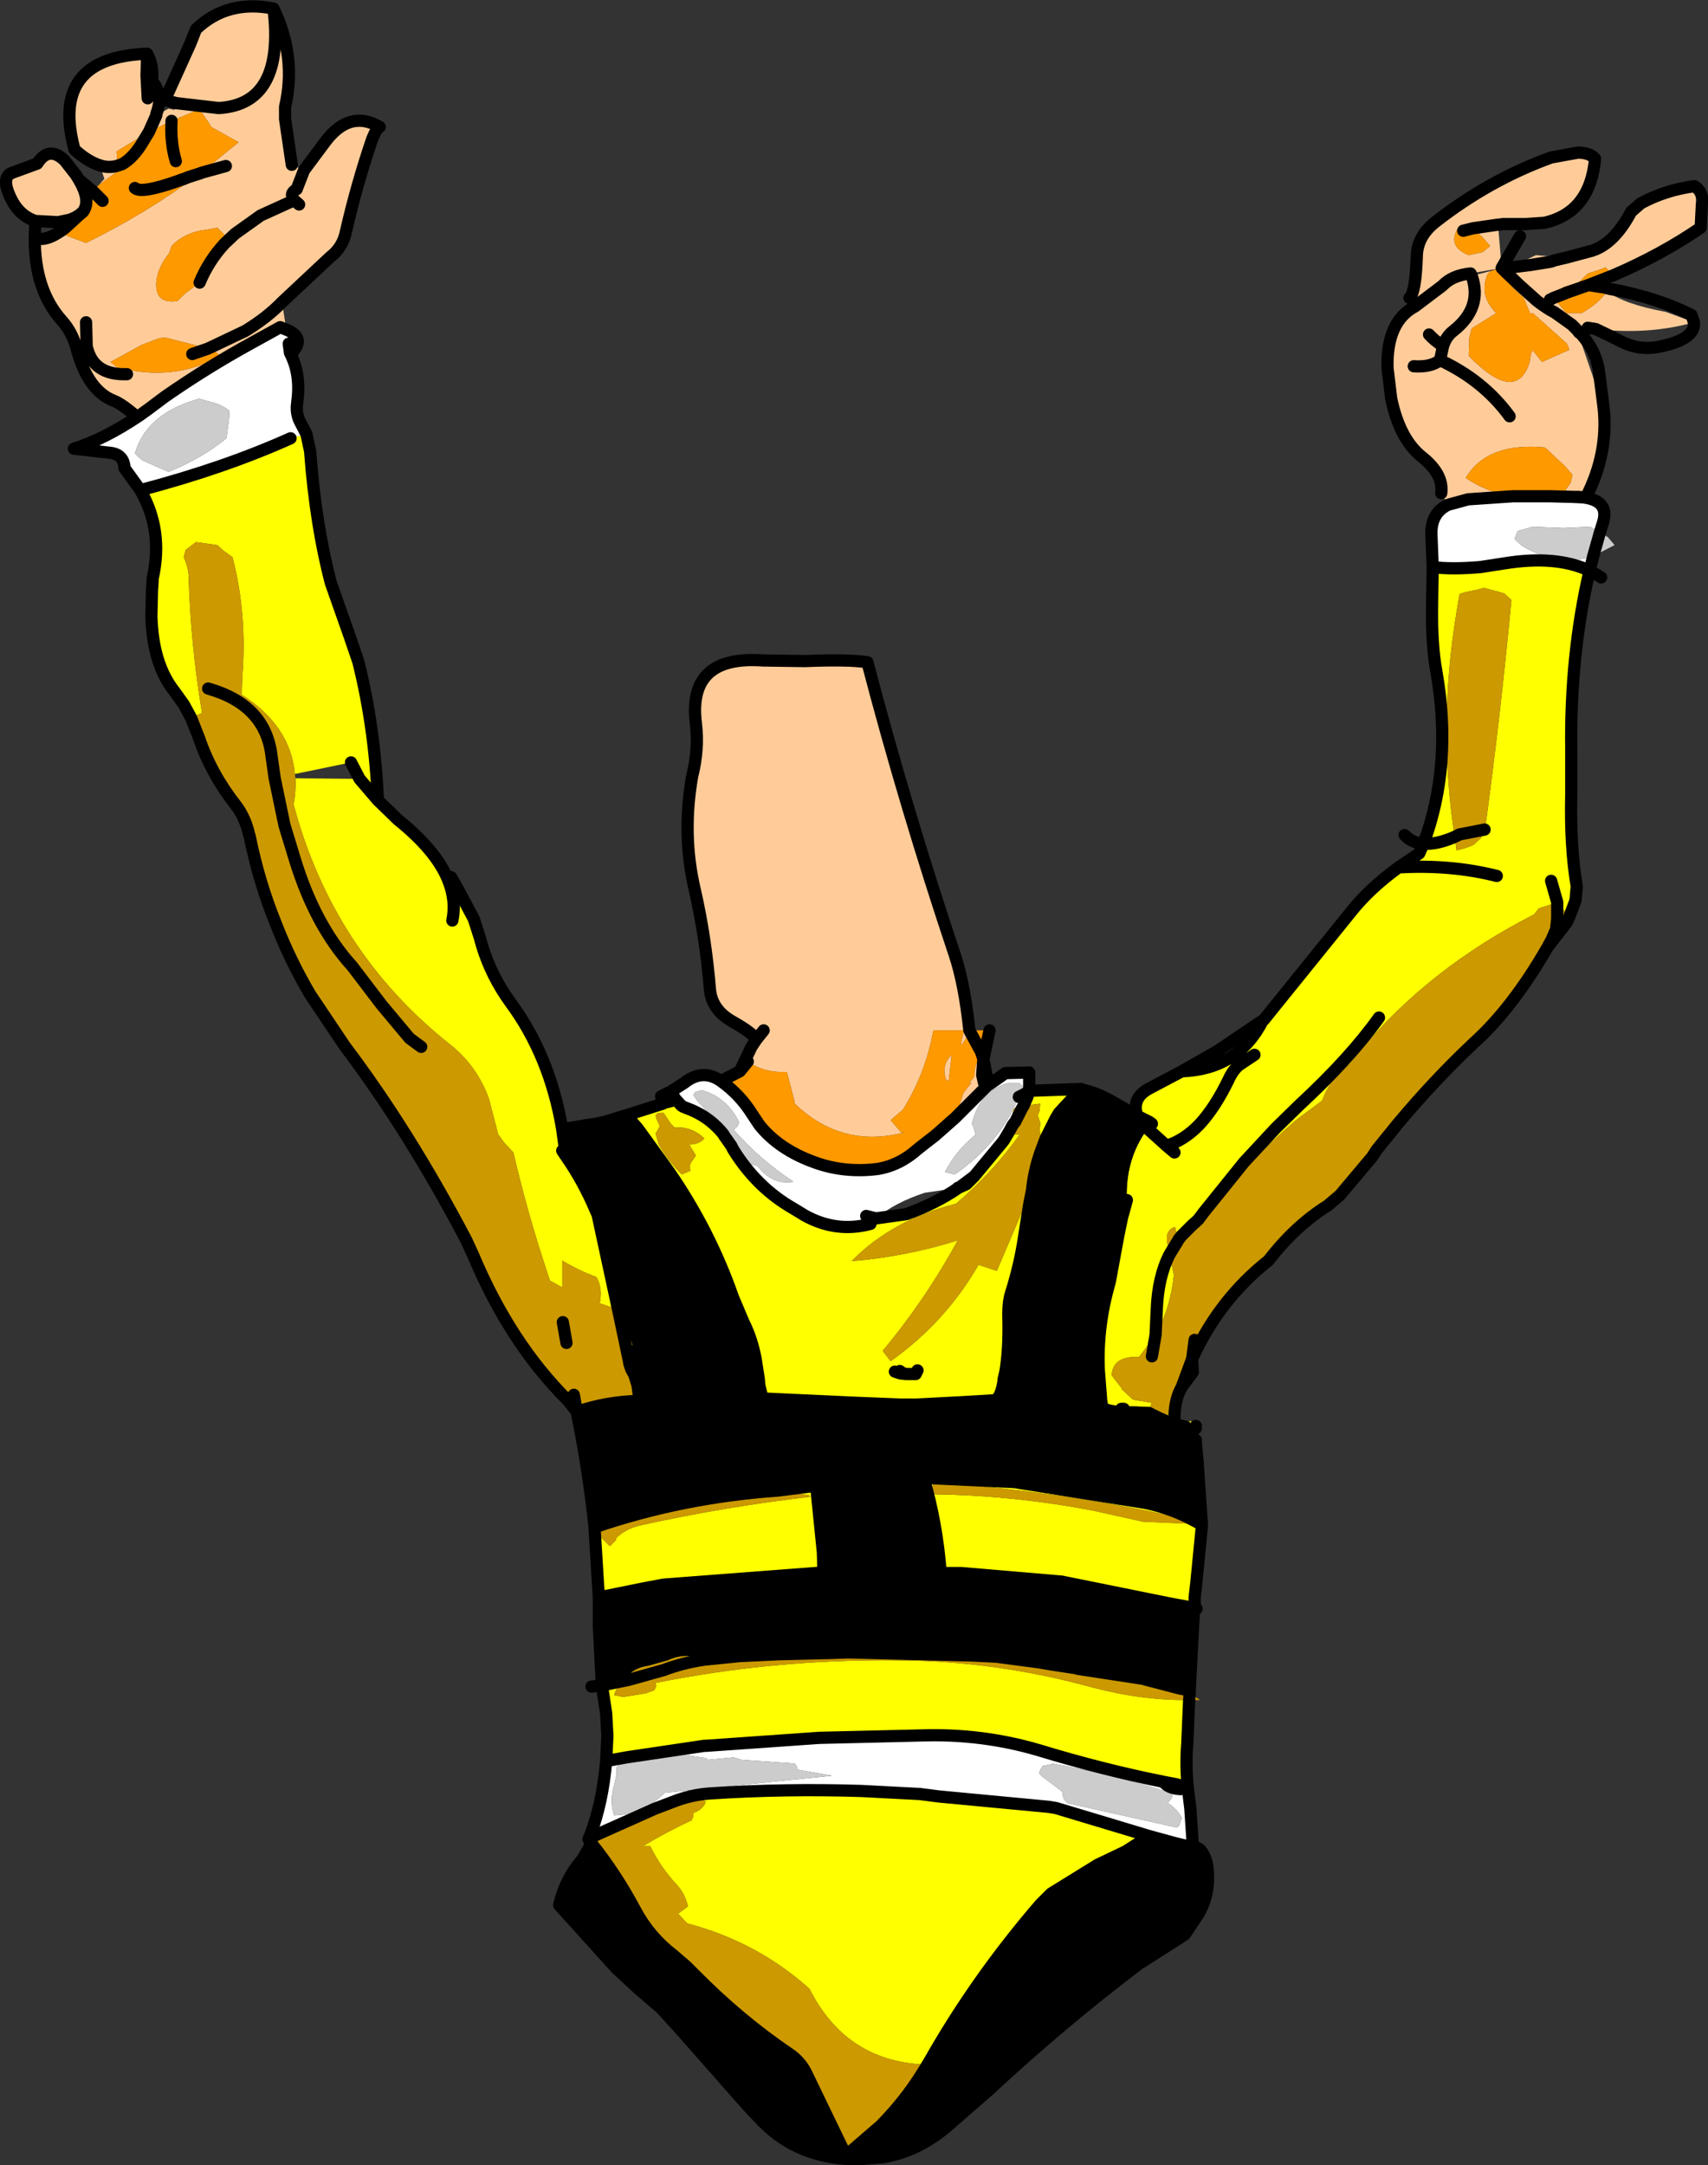
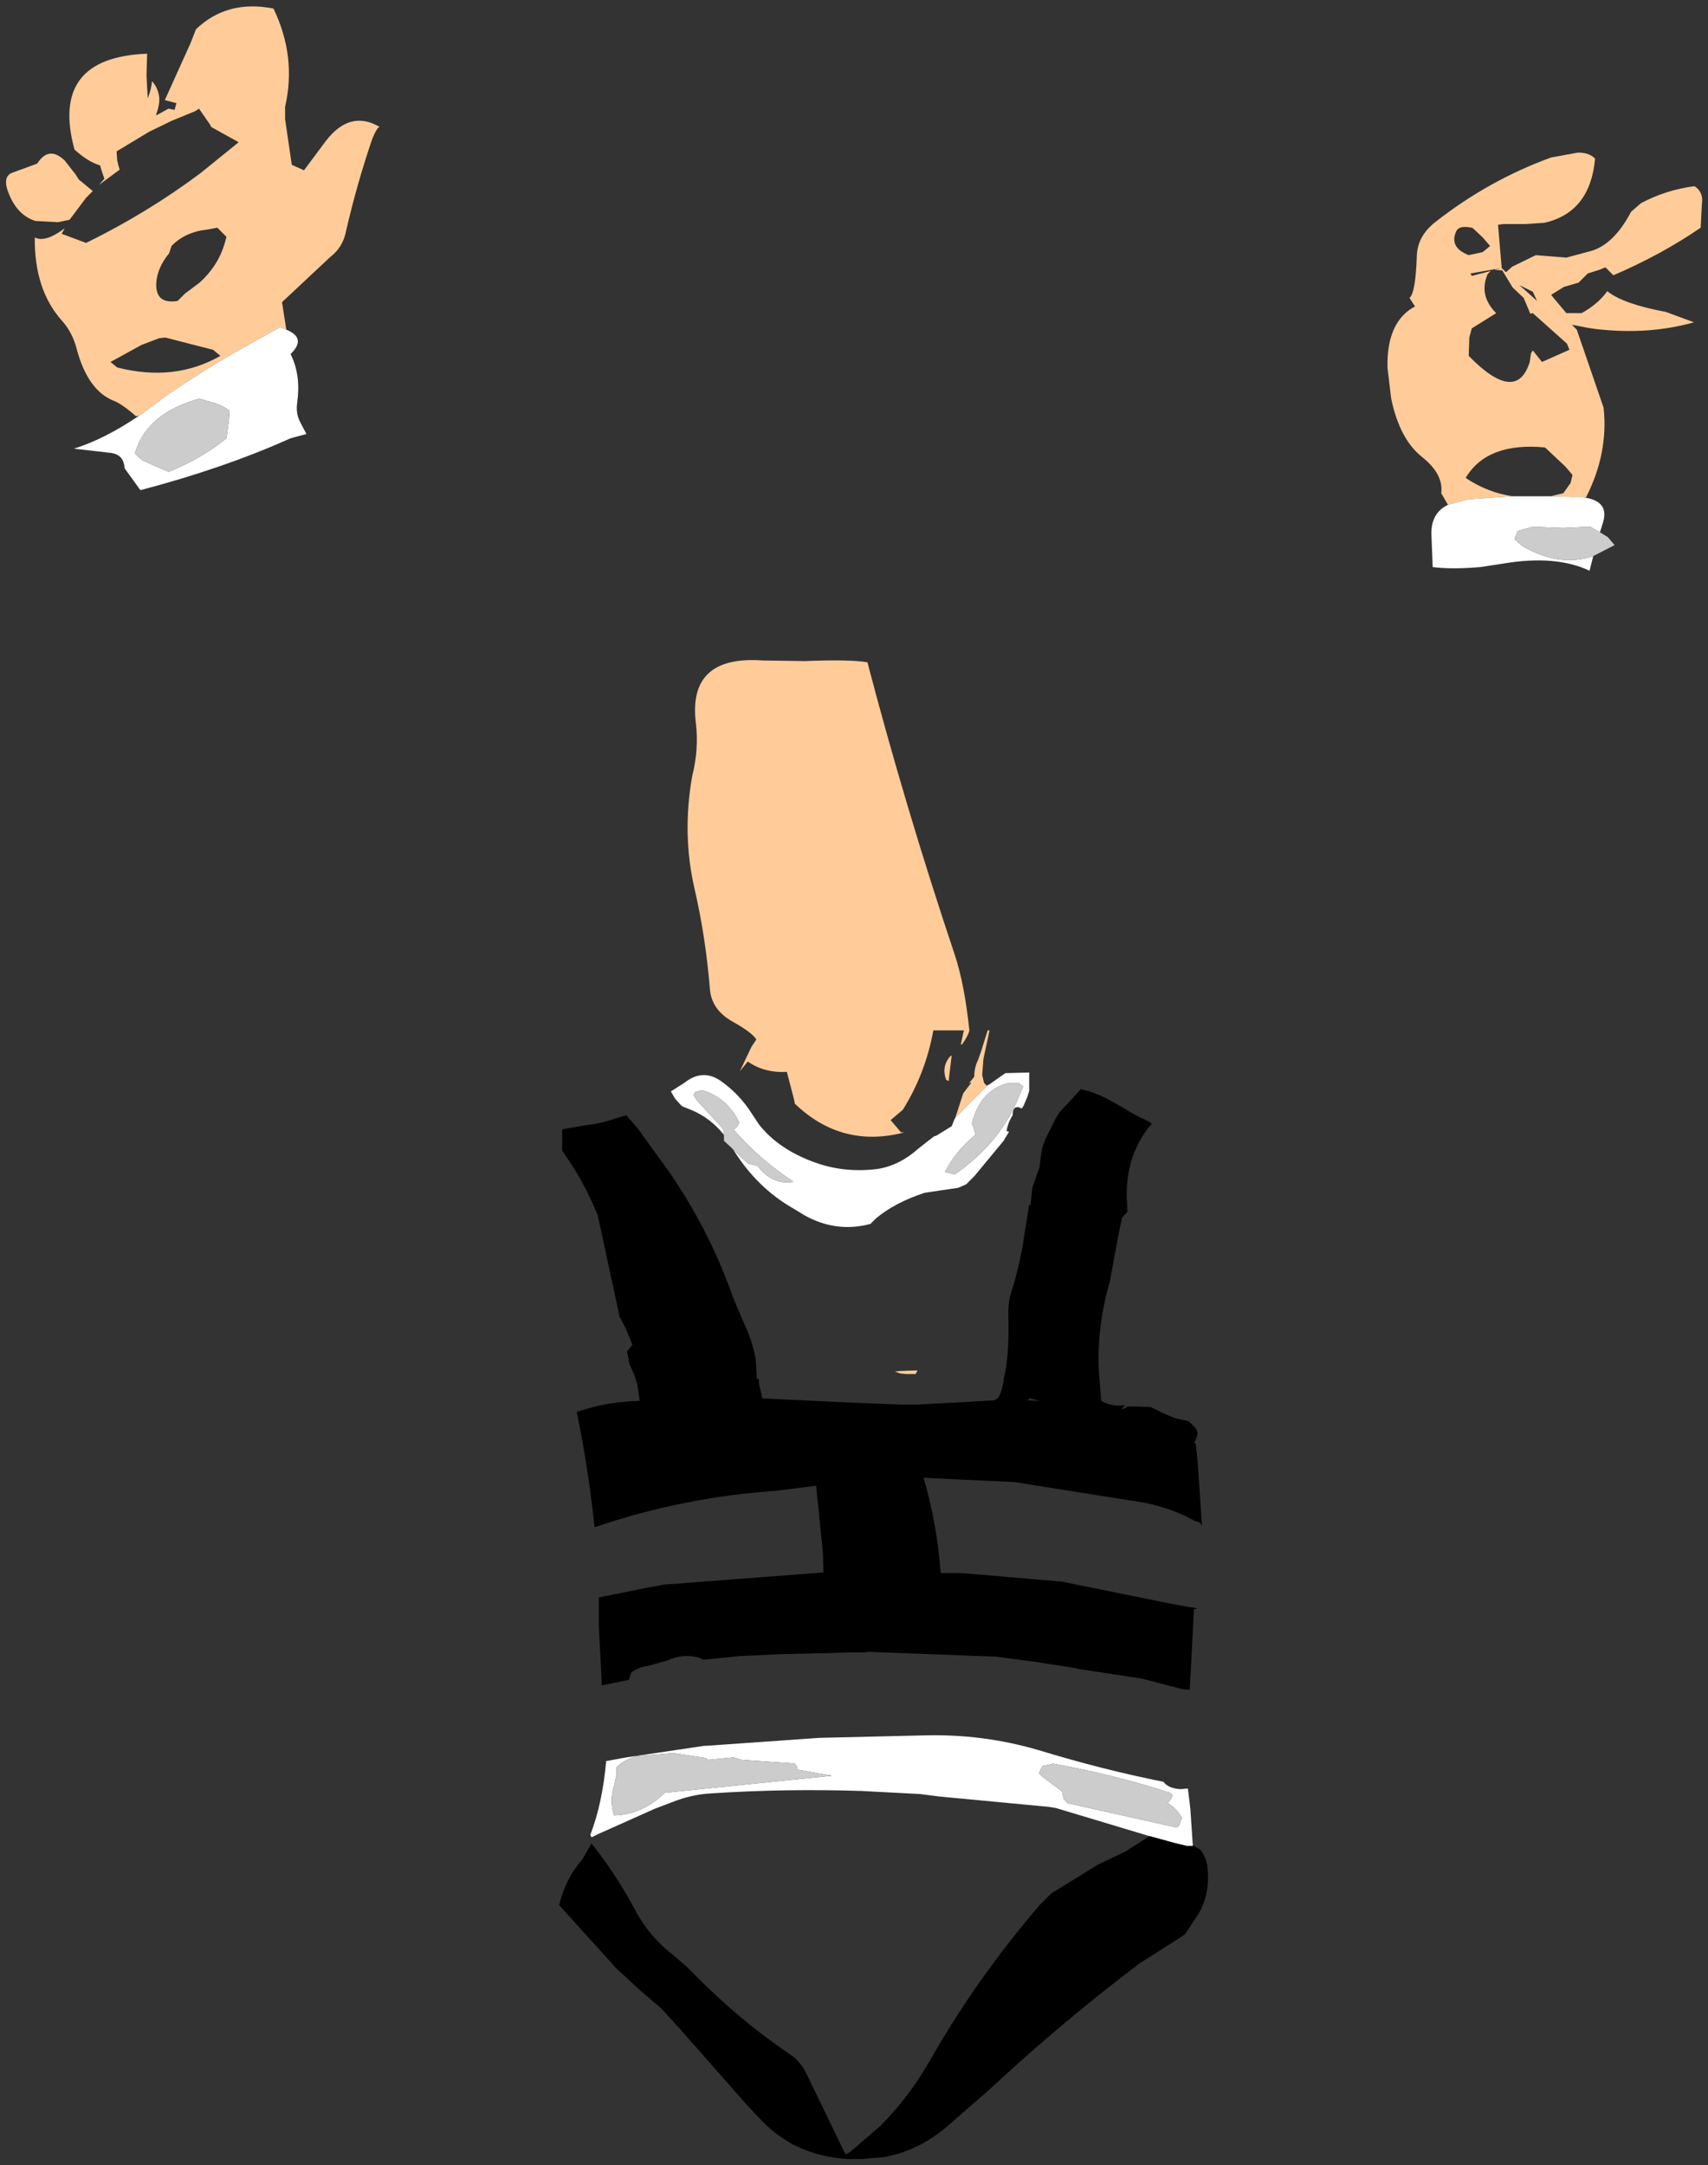
<svg xmlns="http://www.w3.org/2000/svg" height="177.35px" width="139.9px">
  <rect width="100%" height="100%" fill="#333333" stroke="none" />
  <g transform="matrix(1.0, 0.0, 0.0, 1.0, 73.05, 129.4)">
    <path d="M42.4 -105.0 Q42.9 -105.4 43.0 -108.45 43.05 -110.05 44.5 -111.2 48.9 -114.65 54.0 -116.5 L56.2 -116.9 Q57.15 -116.9 57.6 -116.4 57.2 -112.0 53.45 -111.15 L51.95 -111.05 51.65 -111.05 50.1 -111.05 49.75 -111.0 49.65 -111.0 49.95 -107.45 47.4 -107.0 47.5 -106.8 49.05 -107.2 48.8 -106.95 Q48.05 -105.2 49.5 -103.75 L47.5 -102.5 47.3 -101.75 47.25 -100.25 Q51.15 -96.25 52.25 -99.75 L52.35 -100.45 52.5 -100.7 53.25 -99.75 55.5 -100.75 55.3 -101.25 52.5 -103.75 52.3 -103.7 51.75 -105.0 50.85 -105.85 50.0 -107.25 49.35 -107.3 49.95 -107.45 50.3 -107.1 51.4 -106.05 50.3 -107.1 50.75 -107.5 50.8 -107.55 52.75 -108.5 55.25 -108.3 57.3 -108.85 Q59.15 -109.4 60.55 -112.05 L61.35 -112.75 Q63.4 -113.85 65.75 -114.15 66.5 -113.65 66.35 -112.7 L66.25 -110.75 Q63.05 -108.55 59.1 -106.85 L58.45 -107.5 57.95 -107.3 57.0 -107.0 56.25 -106.25 55.05 -105.9 54.0 -105.25 54.2 -105.0 55.25 -103.75 56.5 -103.75 Q57.85 -104.5 58.6 -105.55 59.9 -104.5 63.4 -103.85 L65.7 -103.0 Q62.0 -101.95 57.65 -102.45 L57.0 -102.55 55.7 -102.8 56.1 -102.4 58.3 -96.0 Q58.7 -92.25 56.85 -88.65 L55.8 -88.7 53.95 -88.75 55.0 -89.0 55.6 -89.85 55.75 -90.5 55.15 -91.2 53.5 -92.75 Q48.75 -93.2 47.0 -90.25 48.8 -89.05 50.85 -88.75 L47.2 -88.5 45.55 -88.05 45.0 -89.0 Q45.2 -90.55 43.45 -91.95 41.6 -93.4 40.9 -96.75 L40.6 -99.25 Q40.5 -103.05 42.85 -104.3 L45.1 -106.0 Q45.9 -106.85 47.4 -107.0 45.9 -106.85 45.1 -106.0 L42.85 -104.3 42.4 -105.0 M47.6 -110.7 L47.5 -110.75 Q46.5 -110.95 46.25 -110.5 45.6 -109.15 47.25 -108.5 L48.4 -108.75 49.0 -109.25 48.4 -109.95 47.6 -110.7 49.65 -111.0 47.6 -110.7 M52.85 -104.75 Q53.7 -104.1 54.3 -103.8 L55.7 -102.8 54.3 -103.8 Q53.7 -104.1 52.85 -104.75 L52.5 -105.5 51.4 -106.05 52.85 -104.75 M45.15 -101.05 Q44.45 -101.5 44.0 -102.0 44.45 -101.5 45.15 -101.05 45.4 -101.85 46.0 -102.3 48.4 -104.2 47.5 -106.8 48.4 -104.2 46.0 -102.3 45.4 -101.85 45.15 -101.05 L44.9 -99.9 45.15 -101.05 M42.75 -99.4 Q44.15 -99.3 44.9 -99.9 48.45 -98.25 50.6 -95.3 48.45 -98.25 44.9 -99.9 44.15 -99.3 42.75 -99.4 M53.9 -104.85 L54.2 -105.0 53.9 -104.85 M55.25 -108.3 L54.4 -108.1 54.2 -108.05 54.1 -108.0 53.9 -107.95 52.35 -107.7 50.75 -107.5 52.35 -107.7 53.9 -107.95 54.1 -108.0 54.2 -108.05 54.4 -108.1 55.25 -108.3 M7.8 -40.45 L7.5 -40.15 5.2 -37.85 5.85 -39.85 6.5 -40.7 6.45 -40.75 6.4 -40.7 6.3 -40.65 6.75 -41.2 Q6.75 -41.95 7.05 -42.55 L7.3 -43.25 7.85 -45.0 8.0 -45.0 7.5 -42.65 7.3 -43.25 7.5 -42.65 7.4 -41.35 7.55 -40.7 7.8 -40.45 M6.35 -45.0 Q6.25 -44.55 5.75 -43.85 L5.65 -43.85 5.9 -45.0 3.4 -45.0 Q2.75 -41.45 0.9 -38.5 L-0.1 -37.65 0.75 -36.65 1.05 -36.65 Q-4.1 -35.3 -7.95 -39.0 L-8.0 -39.3 -8.6 -41.6 Q-10.45 -41.5 -11.8 -42.45 L-12.45 -41.65 -11.5 -43.65 -11.1 -44.25 Q-11.4 -44.8 -13.1 -45.75 -14.75 -46.7 -14.9 -48.35 -15.25 -52.65 -16.15 -56.55 -17.2 -61.05 -16.35 -65.85 -15.8 -68.0 -16.05 -70.15 -16.75 -75.75 -10.55 -75.3 L-7.15 -75.25 Q-3.45 -75.4 -2.0 -75.15 1.1 -63.3 5.15 -51.2 5.95 -48.8 6.35 -45.0 M-10.5 -45.0 L-11.1 -44.25 -10.5 -45.0 M4.9 -42.95 L4.65 -40.85 4.45 -40.95 Q4.05 -42.0 4.75 -42.85 L4.9 -42.95 M1.2 -16.85 L0.7 -16.9 0.25 -17.05 0.65 -17.1 Q0.85 -16.9 1.2 -16.85 0.85 -16.9 0.65 -17.1 L2.1 -17.15 1.95 -16.85 1.2 -16.85 M-58.6 -120.95 L-59.55 -121.2 -57.45 -125.85 -57.0 -127.0 Q-54.45 -129.45 -50.65 -128.7 -49.7 -120.85 -55.15 -120.55 L-58.6 -120.95 -55.15 -120.55 Q-49.7 -120.85 -50.65 -128.7 -48.75 -124.75 -49.7 -120.65 L-49.7 -119.65 -49.15 -115.9 -48.15 -115.45 -46.4 -117.8 Q-44.4 -120.45 -41.95 -119.0 -42.15 -119.0 -42.55 -118.05 -43.8 -114.4 -44.7 -110.5 -44.95 -109.15 -46.0 -108.35 L-49.95 -104.65 -49.6 -102.4 -50.1 -102.6 -52.45 -101.3 Q-56.1 -99.3 -59.55 -96.9 L-60.95 -95.85 -61.65 -95.35 -61.9 -95.3 Q-63.1 -96.35 -63.8 -96.6 -65.85 -97.45 -66.75 -100.75 -67.1 -102.15 -67.95 -103.1 -70.25 -105.65 -70.2 -109.95 -69.35 -109.5 -67.75 -110.7 L-68.0 -110.25 -66.0 -109.5 Q-61.0 -111.95 -56.65 -115.2 L-53.5 -117.75 -55.75 -119.0 -55.85 -119.2 -56.75 -120.5 -57.05 -120.3 -59.0 -119.5 -60.85 -118.6 -63.5 -117.0 -63.45 -116.25 -63.35 -115.85 Q-64.1 -115.6 -64.85 -115.85 -64.1 -115.6 -63.35 -115.85 L-63.25 -115.5 -64.95 -114.25 -64.5 -114.75 -64.75 -115.5 -64.85 -115.85 Q-65.85 -116.15 -66.95 -117.15 -69.0 -124.7 -61.0 -125.0 L-61.05 -123.2 -60.95 -121.35 Q-60.65 -122.1 -60.6 -122.75 -60.05 -122.15 -60.0 -121.3 -60.0 -120.7 -60.25 -120.05 L-60.25 -119.95 -60.85 -118.6 -60.25 -119.95 -59.25 -120.5 -58.75 -120.4 -58.6 -120.95 M-66.0 -113.2 L-67.35 -111.4 -68.3 -111.2 -70.15 -111.3 Q-71.55 -111.75 -72.25 -113.35 -72.95 -114.9 -72.05 -115.25 L-70.0 -116.0 Q-69.05 -117.5 -67.75 -116.25 L-66.85 -115.1 -66.6 -114.7 Q-66.1 -113.85 -66.0 -113.2 -66.1 -113.85 -66.6 -114.7 L-65.45 -113.75 -66.0 -113.2 M-54.55 -115.8 L-56.55 -115.25 -56.65 -115.2 -56.55 -115.25 -54.55 -115.8 M-62.65 -98.75 Q-65.45 -98.65 -65.95 -101.05 L-66.0 -103.0 -65.95 -101.05 Q-65.45 -98.65 -62.65 -98.75 M-56.0 -100.85 L-59.5 -101.75 -60.0 -101.7 -61.45 -101.15 -64.0 -99.75 -63.45 -99.3 Q-58.75 -98.1 -55.0 -100.25 L-55.6 -100.75 -56.0 -100.85 -52.95 -102.3 Q-51.15 -103.4 -49.95 -104.65 -51.15 -103.4 -52.95 -102.3 L-56.0 -100.85 M-48.55 -112.65 L-48.95 -113.0 Q-49.4 -113.55 -48.75 -113.9 L-48.15 -115.45 -48.75 -113.9 Q-49.4 -113.55 -48.95 -113.0 L-48.55 -112.65 M-54.65 -109.45 L-54.5 -110.0 -55.25 -110.75 -56.05 -110.6 Q-57.9 -110.4 -59.0 -109.25 L-59.2 -108.65 Q-60.15 -107.5 -60.25 -106.25 -60.35 -104.45 -58.5 -104.75 L-57.9 -105.35 -56.7 -106.25 Q-55.2 -107.6 -54.65 -109.45 L-53.8 -110.25 -51.7 -111.75 -48.95 -113.0 -51.7 -111.75 -53.8 -110.25 -54.65 -109.45" fill="#ffcc99" fill-rule="evenodd" stroke="none" />
-     <path d="M46.1 -60.85 L46.25 -59.75 Q47.0 -59.9 47.65 -60.2 L48.25 -60.75 48.55 -61.45 48.7 -62.3 Q49.9 -71.25 50.75 -80.25 L50.15 -80.8 48.5 -81.25 47.95 -81.1 47.0 -80.9 46.5 -80.75 46.25 -79.25 Q44.7 -69.9 46.1 -60.85 44.6 -60.2 43.55 -60.3 44.6 -60.2 46.1 -60.85 M41.5 -58.35 L43.2 -59.5 43.55 -60.3 Q45.95 -66.75 44.6 -74.4 44.2 -76.55 44.25 -79.85 L44.3 -82.95 Q45.85 -82.75 48.2 -82.95 L50.15 -83.25 Q54.4 -83.95 57.15 -82.65 55.55 -75.75 55.65 -68.05 L55.65 -64.35 Q55.55 -60.0 56.1 -56.8 L56.0 -55.65 55.45 -54.2 55.15 -54.7 55.1 -54.75 54.5 -55.5 53.95 -55.3 53.0 -55.0 52.6 -54.5 51.65 -54.0 Q43.05 -49.4 37.5 -42.25 35.9 -41.1 35.25 -39.25 L33.1 -37.65 Q29.05 -34.15 25.65 -30.0 L25.25 -29.5 23.75 -28.2 24.55 -29.0 25.1 -29.5 25.55 -30.1 28.85 -34.2 31.45 -37.0 33.45 -38.95 Q37.55 -42.75 39.9 -46.05 37.55 -42.75 33.45 -38.95 L31.45 -37.0 28.85 -34.2 25.55 -30.1 25.1 -29.5 24.55 -29.0 23.75 -28.2 23.5 -28.0 23.5 -27.9 23.45 -27.8 23.5 -27.9 23.45 -27.65 23.45 -27.8 23.2 -28.9 Q22.3 -28.65 22.6 -27.35 L22.75 -26.65 23.1 -24.95 23.0 -24.2 Q22.65 -21.95 21.6 -20.05 L20.25 -18.25 Q18.1 -18.35 18.0 -16.75 L18.85 -15.65 18.8 -15.6 18.9 -15.55 19.75 -14.75 21.25 -14.5 21.2 -14.15 21.1 -14.15 19.95 -14.2 19.25 -14.2 19.25 -14.15 19.0 -14.0 18.8 -14.0 19.05 -14.2 19.05 -14.3 Q18.05 -14.15 17.15 -14.65 L16.95 -17.2 Q16.8 -20.8 17.85 -24.4 L18.55 -28.2 18.85 -29.65 19.3 -30.15 19.25 -31.1 Q19.1 -34.45 20.95 -36.95 L21.3 -37.35 21.1 -37.5 20.1 -38.0 Q19.6 -39.45 21.1 -40.25 L23.75 -41.65 Q28.3 -41.8 30.35 -45.75 L30.5 -45.9 31.1 -46.65 37.6 -54.7 Q39.1 -56.6 41.5 -58.35 45.8 -58.6 49.55 -57.65 45.8 -58.6 41.5 -58.35 M55.25 -53.8 L53.7 -51.8 54.05 -52.45 54.35 -53.15 54.05 -52.45 53.7 -51.8 54.35 -53.15 54.4 -53.25 55.25 -53.8 M24.6 -18.1 L24.65 -17.0 23.75 -15.8 24.6 -18.1 M24.25 -13.0 L24.3 -13.0 25.0 -12.9 24.9 -12.7 24.9 -12.6 24.8 -12.5 24.3 -13.0 24.25 -13.0 M25.4 -4.45 L24.95 0.15 24.8 1.45 24.8 2.3 24.15 2.2 22.8 1.95 13.9 0.15 5.7 -0.55 4.0 -0.55 Q3.7 -4.6 2.6 -8.35 L10.05 -8.0 20.75 -6.3 Q22.95 -5.85 24.85 -4.8 14.7 -7.15 4.35 -7.9 L4.05 -8.2 3.5 -8.1 3.4 -7.9 Q3.2 -7.4 3.5 -7.0 10.05 -6.9 16.55 -5.65 L20.6 -4.75 25.3 -4.55 25.4 -4.45 M24.4 9.0 L24.4 9.3 23.55 9.05 20.5 8.65 20.2 8.3 19.25 8.15 15.25 7.3 20.5 8.1 23.55 8.9 24.05 9.0 24.4 9.0 M24.35 9.85 L24.2 13.4 Q24.05 15.25 24.25 17.1 L23.65 17.15 Q23.65 16.8 23.3 16.75 L22.25 16.55 Q17.25 15.55 12.0 13.95 7.4 12.6 2.5 12.75 L-5.95 12.95 -15.2 13.6 -15.35 13.6 -21.75 14.55 -23.4 14.85 -23.3 12.8 -23.4 10.95 -23.75 8.65 -21.55 8.2 -21.55 8.25 Q-22.3 8.45 -22.65 9.15 L-22.75 9.45 -22.0 9.6 -20.15 9.3 -19.45 9.05 -19.3 8.7 -19.35 8.45 Q-9.65 6.5 0.45 6.6 8.55 6.65 16.35 8.8 20.5 9.9 24.35 9.85 M54.0 -57.25 L54.5 -55.5 54.0 -57.25 M23.15 -35.0 L22.5 -35.55 20.95 -36.95 22.5 -35.55 Q23.95 -36.0 25.2 -37.3 26.45 -38.65 27.55 -40.9 27.95 -41.8 28.5 -42.2 L29.7 -43.0 28.5 -42.2 Q27.95 -41.8 27.55 -40.9 26.45 -38.65 25.2 -37.3 23.95 -36.0 22.5 -35.55 L23.15 -35.0 M-17.75 -39.4 L-17.25 -38.85 -17.1 -38.75 -16.35 -38.45 Q-14.85 -37.8 -13.8 -36.5 L-13.75 -36.4 -13.75 -36.25 -13.75 -35.95 -13.15 -35.4 -13.0 -35.25 Q-11.05 -32.1 -8.05 -30.4 L-7.15 -29.85 Q-4.55 -28.4 -1.75 -29.15 L-1.3 -29.6 1.2 -29.95 Q3.65 -30.85 5.45 -32.1 L5.55 -32.15 5.45 -32.1 5.4 -32.1 5.55 -32.15 6.1 -32.4 6.75 -33.05 9.15 -35.95 9.6 -36.7 10.2 -36.45 10.5 -36.5 Q8.25 -33.35 5.25 -30.8 0.05 -29.5 -3.3 -26.1 1.1 -26.45 5.4 -27.8 2.75 -22.95 -0.75 -18.75 L-0.1 -17.9 Q4.4 -21.1 7.1 -25.8 L8.6 -25.3 11.5 -32.1 11.5 -32.0 11.35 -30.65 11.25 -30.75 10.85 -28.2 Q10.5 -25.8 9.75 -23.45 9.5 -22.65 9.55 -21.3 9.6 -18.8 9.3 -17.05 L9.15 -16.4 9.15 -16.3 Q9.0 -15.25 8.65 -14.85 L8.4 -14.7 5.85 -14.55 2.05 -14.35 1.2 -14.35 0.7 -14.35 -3.05 -14.5 -10.6 -14.85 -10.85 -15.9 -10.9 -16.45 -11.15 -18.05 -10.9 -16.45 -11.05 -16.45 -11.05 -16.5 -11.15 -18.05 Q-11.45 -19.7 -12.15 -21.1 L-13.0 -23.1 Q-14.9 -28.55 -18.2 -33.35 L-20.8 -36.95 -21.75 -38.05 -18.75 -39.0 -18.75 -39.05 -18.1 -39.2 -17.75 -39.4 M10.65 -38.6 L10.8 -38.85 11.1 -39.55 11.25 -40.05 15.5 -40.2 13.7 -38.25 13.4 -37.75 12.6 -36.15 12.3 -35.35 12.1 -37.0 12.15 -37.15 12.15 -37.45 11.95 -38.05 12.1 -38.4 12.15 -39.0 11.35 -38.9 11.0 -38.6 10.85 -38.5 10.65 -38.6 M22.75 -26.65 Q21.8 -24.8 21.7 -22.15 L21.6 -20.05 21.7 -22.15 Q21.8 -24.8 22.75 -26.65 M-24.35 -4.3 Q-17.2 -6.75 -9.4 -7.3 L-6.2 -7.7 -5.65 -2.25 -5.6 -0.6 -18.7 0.4 -20.3 0.7 -24.0 1.45 -24.35 -4.2 -24.35 -4.3 M11.5 -32.0 L11.25 -30.75 11.5 -32.0 M0.25 -17.05 L0.7 -16.9 1.2 -16.85 1.95 -16.85 2.1 -17.15 0.65 -17.1 0.25 -17.05 M-5.05 6.0 L-15.25 6.6 -15.4 6.55 -12.45 6.25 -9.25 6.1 -5.05 6.0 M-19.4 18.75 L-17.95 18.2 Q-16.45 17.6 -14.85 17.5 -8.75 17.1 -2.5 17.3 L2.3 17.55 3.85 17.75 12.85 18.6 13.45 18.7 21.1 21.0 19.15 22.25 16.85 23.35 13.05 25.7 12.15 26.6 Q6.9 32.7 3.05 39.5 L2.5 40.4 2.3 40.25 2.5 39.7 Q-3.8 39.35 -6.75 33.5 -11.05 29.65 -16.75 28.15 L-17.0 27.9 -17.5 27.35 -16.7 26.75 Q-16.95 25.7 -17.6 25.0 -18.95 23.55 -19.8 21.8 L-20.35 21.8 Q-18.45 20.65 -16.4 19.7 L-16.25 19.35 -16.25 19.1 Q-15.45 18.8 -15.25 18.2 L-15.55 17.9 -15.8 17.95 Q-17.7 18.2 -19.35 18.9 L-19.4 18.75 M-47.95 -93.85 L-47.65 -92.45 Q-47.2 -86.4 -45.95 -81.65 L-44.4 -77.25 -43.7 -75.2 Q-42.35 -69.8 -42.1 -63.85 L-40.45 -62.25 Q-37.4 -59.8 -36.4 -57.45 L-36.1 -57.55 -35.75 -56.95 -34.25 -54.15 -33.75 -52.6 Q-33.1 -50.05 -31.6 -47.8 L-31.25 -47.3 Q-28.0 -42.9 -27.0 -36.9 L-27.0 -35.15 -26.7 -34.7 Q-25.3 -32.7 -24.3 -30.35 L-24.1 -29.9 -22.3 -21.55 -22.75 -22.25 -23.95 -22.65 -23.9 -22.8 Q-23.7 -23.95 -24.2 -24.8 -25.7 -25.35 -27.0 -26.15 L-27.0 -23.95 -28.0 -24.5 -28.25 -25.25 Q-29.85 -30.05 -31.0 -35.0 L-31.75 -35.8 -32.25 -36.5 -33.0 -39.4 Q-34.0 -42.15 -36.25 -43.9 -45.8 -51.5 -49.0 -63.5 -48.8 -64.6 -48.85 -65.65 L-43.6 -65.6 -44.3 -66.95 -48.9 -66.0 Q-49.25 -69.95 -53.25 -72.5 L-53.2 -74.0 Q-52.8 -79.1 -54.0 -83.75 L-54.75 -84.3 -55.25 -84.75 -57.0 -85.0 -57.85 -84.35 -58.0 -83.75 Q-57.65 -83.0 -57.6 -82.25 -57.45 -76.65 -56.5 -71.0 L-57.4 -70.6 -58.0 -71.7 -58.75 -72.75 Q-60.55 -75.0 -60.65 -78.95 L-60.6 -81.05 -60.55 -81.75 -60.55 -82.0 Q-59.65 -85.95 -61.55 -89.25 -54.7 -91.05 -49.25 -93.5 L-47.95 -93.85 M-36.0 -54.0 Q-35.65 -55.7 -36.4 -57.45 -35.65 -55.7 -36.0 -54.0 M-42.1 -63.85 L-43.6 -65.6 -42.1 -63.85 M-19.2 -38.2 L-19.35 -38.05 -19.3 -37.8 -19.0 -37.15 -19.35 -36.55 -19.1 -35.65 Q-18.35 -34.3 -17.2 -33.2 L-16.5 -33.5 -16.55 -33.8 -16.5 -34.1 -16.05 -34.75 -16.2 -35.0 -16.6 -35.65 Q-15.8 -35.65 -15.35 -36.15 -16.4 -37.15 -17.8 -37.05 L-18.1 -37.35 -18.7 -38.25 -18.9 -38.25 -19.2 -38.2 M-21.5 -17.7 L-21.1 -16.8 -21.35 -17.25 -21.5 -17.7 M-22.6 -3.25 L-22.55 -3.45 Q-21.7 -4.25 -20.4 -4.5 -13.55 -6.0 -6.65 -6.8 L-6.85 -6.95 -9.85 -7.2 Q-11.1 -6.6 -12.95 -6.55 L-18.6 -5.9 Q-19.35 -5.05 -20.65 -5.0 L-23.0 -4.65 Q-23.9 -4.4 -24.0 -3.65 L-23.35 -3.0 -23.1 -2.75 -22.6 -3.25" fill="#ffff00" fill-rule="evenodd" stroke="none" />
    <path d="M45.55 -88.05 L47.2 -88.5 50.85 -88.75 53.95 -88.75 55.8 -88.7 56.2 -88.7 Q58.85 -88.55 58.25 -86.6 L58.0 -85.8 57.2 -86.25 55.0 -86.15 52.5 -86.25 51.95 -86.1 51.25 -85.9 51.2 -85.75 51.0 -85.25 51.6 -84.7 Q54.65 -82.9 57.45 -83.85 L57.15 -82.65 Q54.4 -83.95 50.15 -83.25 L48.2 -82.95 Q45.85 -82.75 44.3 -82.95 L44.2 -85.5 Q44.1 -87.35 45.55 -88.05 M24.25 17.1 L24.45 18.75 24.65 21.75 24.15 21.8 23.3 21.6 21.1 21.0 13.45 18.7 12.85 18.6 3.85 17.75 2.3 17.55 -2.5 17.3 Q-8.75 17.1 -14.85 17.5 -16.45 17.6 -17.95 18.2 L-19.4 18.75 -24.1 20.85 -24.6 21.1 -24.7 20.9 Q-23.7 18.3 -23.4 14.85 L-21.75 14.55 -15.35 13.6 -15.2 13.6 -5.95 12.95 2.5 12.75 Q7.4 12.6 12.0 13.95 17.25 15.55 22.25 16.55 22.65 17.1 23.65 17.15 L24.25 17.1 M10.4 -39.55 L10.75 -40.4 10.4 -40.7 9.7 -40.7 9.6 -40.7 Q7.25 -40.15 6.55 -37.35 L6.7 -37.05 6.85 -36.45 Q5.25 -35.15 4.35 -33.4 L5.15 -33.2 Q8.85 -35.75 10.4 -39.55 L10.7 -39.7 10.9 -39.8 11.25 -40.05 10.9 -39.8 10.7 -39.7 10.4 -39.55 M7.8 -40.45 L7.9 -40.55 7.95 -40.55 9.3 -41.5 11.25 -41.55 11.25 -40.05 11.1 -39.55 10.8 -38.85 10.65 -38.6 Q10.0 -38.95 9.9 -38.25 L9.9 -38.05 Q9.5 -37.45 9.4 -36.75 L9.6 -36.7 9.15 -35.95 6.75 -33.05 6.1 -32.4 5.55 -32.15 5.4 -32.1 2.7 -31.7 Q0.25 -30.9 -1.3 -29.6 L-1.75 -29.15 Q-4.55 -28.4 -7.15 -29.85 L-8.05 -30.4 Q-11.05 -32.1 -13.0 -35.25 L-11.8 -34.1 -11.0 -33.9 Q-9.8 -32.3 -8.05 -32.6 -10.8 -34.4 -12.95 -36.85 L-12.65 -37.15 -12.5 -37.45 -12.65 -37.75 Q-13.65 -39.55 -15.55 -40.1 L-15.75 -40.05 -16.1 -39.95 -16.25 -39.7 -15.95 -39.25 -13.75 -36.85 -13.75 -36.55 -13.75 -36.4 -13.8 -36.5 Q-14.85 -37.8 -16.35 -38.45 L-17.1 -38.75 -17.25 -38.85 -17.75 -39.4 -18.1 -40.0 -17.0 -40.7 Q-15.5 -41.9 -14.0 -40.85 -12.45 -39.75 -11.45 -38.15 L-10.85 -37.25 Q-9.25 -35.25 -6.35 -34.2 -3.9 -33.3 -1.15 -33.65 0.65 -33.95 2.15 -35.3 L2.85 -35.85 3.5 -36.35 3.6 -36.35 4.9 -37.15 5.1 -37.65 5.2 -37.85 7.5 -40.15 7.8 -40.45 M-2.1 -29.8 L-1.3 -29.6 -2.1 -29.8 M6.75 -33.05 L5.55 -32.15 6.75 -33.05 M22.9 17.9 L23.0 17.65 22.8 17.45 Q18.15 15.95 13.15 15.05 L13.15 15.1 12.85 15.15 12.35 15.25 12.15 15.6 12.05 15.85 12.3 16.1 13.95 17.35 14.0 17.65 14.1 18.0 14.4 18.3 23.35 20.3 23.55 20.1 23.75 19.5 23.6 19.25 Q23.2 18.65 22.6 18.3 L22.9 17.9 M24.15 21.8 L24.65 21.75 24.65 21.8 24.15 21.8 M-49.6 -102.4 Q-47.9 -101.7 -49.25 -100.4 -48.4 -98.7 -48.7 -96.5 L-48.7 -96.45 Q-48.85 -95.55 -48.45 -94.8 L-47.95 -93.85 -49.25 -93.5 Q-54.7 -91.05 -61.55 -89.25 L-62.85 -91.05 Q-62.9 -92.15 -63.95 -92.3 L-67.0 -92.65 Q-64.55 -93.4 -61.65 -95.35 L-60.95 -95.85 -59.55 -96.9 Q-56.1 -99.3 -52.45 -101.3 L-50.1 -102.6 -49.6 -102.4 M-49.25 -100.4 L-49.3 -100.5 -49.4 -101.25 -49.3 -100.5 -49.25 -100.4 M-56.75 -96.75 L-57.5 -96.5 Q-61.15 -95.25 -62.0 -92.25 L-61.4 -91.7 -59.25 -90.75 Q-56.6 -91.8 -54.5 -93.5 L-54.3 -95.0 -54.25 -95.75 Q-54.75 -96.15 -55.35 -96.35 L-56.75 -96.75 M-12.3 14.75 L-12.95 14.55 -15.05 14.75 -15.25 14.6 -17.9 14.2 -20.95 14.45 Q-21.9 14.75 -22.55 15.35 L-22.55 15.65 -22.55 15.95 -22.75 16.85 Q-23.15 18.1 -22.75 19.3 -20.45 19.25 -18.6 17.45 L-4.9 16.05 -7.75 15.55 -7.75 15.35 -7.95 15.05 -12.3 14.75" fill="#ffffff" fill-rule="evenodd" stroke="none" />
    <path d="M23.15 -13.25 L24.25 -13.0 24.3 -13.0 24.8 -12.5 24.9 -12.4 25.05 -12.05 25.0 -11.8 24.9 -11.5 24.9 -11.45 24.75 -11.25 24.9 -11.15 25.05 -9.6 25.4 -4.45 25.3 -4.55 25.35 -4.55 25.1 -4.75 24.85 -4.8 Q22.95 -5.85 20.75 -6.3 L10.05 -8.0 2.6 -8.35 Q3.7 -4.6 4.0 -0.55 L5.7 -0.55 13.9 0.15 22.8 1.95 24.15 2.2 24.8 2.3 Q25.15 2.4 24.75 2.4 L24.4 9.0 24.05 9.0 23.55 8.9 20.5 8.1 15.25 7.3 15.1 7.25 12.55 6.85 11.95 6.75 8.55 6.3 -2.05 5.9 -2.05 5.95 -3.55 5.95 -5.05 6.0 -9.25 6.1 -12.45 6.25 -15.4 6.55 -15.9 6.35 Q-17.2 6.05 -18.35 6.6 L-19.95 7.05 Q-20.75 7.15 -21.35 7.6 L-21.45 7.95 -21.55 8.2 -23.75 8.65 -24.0 3.8 -24.0 1.45 -20.3 0.7 -18.7 0.4 -5.6 -0.6 -5.65 -2.25 -6.2 -7.7 -9.4 -7.3 Q-17.2 -6.75 -24.35 -4.3 -24.75 -8.1 -25.45 -11.9 L-25.8 -13.7 -25.8 -13.75 Q-23.35 -14.6 -20.65 -14.65 L-19.1 -14.65 -17.6 -14.65 -10.6 -14.85 -17.6 -14.65 -19.1 -14.65 -20.65 -14.65 -20.75 -15.3 -20.8 -15.7 -20.85 -16.0 -21.1 -16.8 -21.5 -17.7 -21.55 -18.0 -21.7 -18.7 -21.65 -18.75 -21.25 -19.25 -21.85 -20.7 -22.3 -21.55 -24.1 -29.9 -24.3 -30.35 Q-25.3 -32.7 -26.7 -34.7 L-27.0 -35.15 -27.0 -36.9 -24.95 -37.25 Q-23.95 -37.35 -22.9 -37.7 L-21.75 -38.05 -20.8 -36.95 -18.2 -33.35 Q-14.9 -28.55 -13.0 -23.1 L-12.15 -21.1 Q-11.45 -19.7 -11.15 -18.05 L-11.05 -16.5 -11.05 -16.45 -10.85 -15.9 -10.6 -14.85 -3.05 -14.5 0.7 -14.35 1.2 -14.35 2.05 -14.35 5.85 -14.55 8.4 -14.7 8.65 -14.85 Q9.0 -15.25 9.15 -16.3 L9.15 -16.4 9.3 -17.05 Q9.6 -18.8 9.55 -21.3 9.5 -22.65 9.75 -23.45 10.5 -25.8 10.85 -28.2 L11.25 -30.75 11.35 -30.65 11.5 -32.0 11.5 -32.1 12.1 -33.8 12.15 -34.3 12.3 -35.35 12.6 -36.15 13.4 -37.75 13.7 -38.25 15.5 -40.2 15.6 -40.15 Q16.75 -39.9 17.9 -39.25 L19.05 -38.6 19.45 -38.35 20.1 -38.0 21.1 -37.5 21.3 -37.35 20.95 -36.95 20.2 -37.7 Q19.7 -37.85 19.45 -38.35 19.7 -37.85 20.2 -37.7 L20.95 -36.95 Q19.1 -34.45 19.25 -31.1 L19.3 -30.15 18.85 -29.65 18.55 -28.2 17.85 -24.4 Q16.8 -20.8 16.95 -17.2 L17.15 -14.65 Q18.05 -14.15 19.05 -14.3 L19.05 -14.2 18.8 -14.0 19.0 -14.0 19.25 -14.15 19.25 -14.2 19.95 -14.2 21.1 -14.15 21.2 -14.15 22.1 -13.7 23.15 -13.25 M24.65 21.75 L25.25 22.1 Q25.75 22.7 25.85 23.55 26.1 25.7 25.1 27.4 L24.0 29.05 23.55 29.35 20.25 31.45 Q13.85 36.3 8.0 41.75 L4.5 44.8 Q2.15 46.8 -0.7 47.3 L-2.5 47.45 -3.55 47.45 Q-8.05 47.2 -10.9 44.05 L-11.8 43.1 -17.35 36.8 -18.9 35.1 -20.65 33.6 -22.55 31.85 -27.25 26.65 Q-26.75 24.5 -25.35 22.9 L-24.6 21.6 Q-22.6 24.1 -21.0 27.1 -19.85 29.25 -17.9 30.75 L-16.85 31.65 -16.15 32.35 Q-12.5 36.05 -8.45 38.8 -7.45 39.45 -6.95 40.55 L-4.1 46.45 -3.8 47.05 -3.45 46.9 -0.9 44.7 Q1.1 42.65 2.5 40.4 L3.05 39.5 Q6.9 32.7 12.15 26.6 L13.05 25.7 16.85 23.35 19.15 22.25 21.1 21.0 23.3 21.6 24.15 21.8 24.65 21.8 24.65 21.75 M21.1 -37.5 L20.2 -37.7 20.1 -38.0 20.2 -37.7 21.1 -37.5 M15.5 -39.45 Q15.75 -40.05 15.6 -40.15 15.75 -40.05 15.5 -39.45 M-6.3 -8.75 L-6.2 -7.7 -6.3 -8.75 M18.85 -29.65 L19.25 -31.1 18.85 -29.65 M11.1 -14.7 L12.15 -14.65 11.3 -14.85 11.1 -14.7 10.1 -14.7 11.1 -14.7 M17.15 -14.65 L17.3 -13.75 17.15 -14.65 M-26.7 -34.7 L-27.0 -36.9 -26.7 -34.7 M-10.9 -16.45 L-10.85 -15.9 -11.05 -16.45 -10.9 -16.45 M2.6 -8.35 L-6.05 -7.7 -6.2 -7.7 -6.05 -7.7 2.6 -8.35 M4.0 -0.55 L-3.0 -0.6 -5.6 -0.6 -3.0 -0.6 4.0 -0.55 M-3.55 47.45 L-3.8 47.05 -3.55 47.45" fill="#000000" fill-rule="evenodd" stroke="none" />
    <path d="M58.0 -85.8 L58.65 -85.4 59.2 -84.75 57.45 -83.85 58.0 -85.8 57.45 -83.85 Q54.65 -82.9 51.6 -84.7 L51.0 -85.25 51.2 -85.75 51.25 -85.9 51.95 -86.1 52.5 -86.25 55.0 -86.15 57.2 -86.25 58.0 -85.8 M10.4 -39.55 Q8.85 -35.75 5.15 -33.2 L4.35 -33.4 Q5.25 -35.15 6.85 -36.45 L6.7 -37.05 6.55 -37.35 Q7.25 -40.15 9.6 -40.7 L9.7 -40.7 10.4 -40.7 10.75 -40.4 10.4 -39.55 M-13.75 -36.4 L-13.75 -36.55 -13.75 -36.85 -15.95 -39.25 -16.25 -39.7 -16.1 -39.95 -15.75 -40.05 -15.55 -40.1 Q-13.65 -39.55 -12.65 -37.75 L-12.5 -37.45 -12.65 -37.15 -12.95 -36.85 Q-10.8 -34.4 -8.05 -32.6 -9.8 -32.3 -11.0 -33.9 L-11.8 -34.1 -13.0 -35.25 -13.15 -35.4 -13.75 -35.95 -13.75 -36.25 -13.75 -36.4 -13.15 -35.55 -13.0 -35.25 -13.15 -35.55 -13.75 -36.4 M22.9 17.9 L22.6 18.3 Q23.2 18.65 23.6 19.25 L23.75 19.5 23.55 20.1 23.35 20.3 14.4 18.3 14.1 18.0 14.0 17.65 13.95 17.35 12.3 16.1 12.05 15.85 12.15 15.6 12.35 15.25 12.85 15.15 13.15 15.1 13.15 15.05 Q18.15 15.95 22.8 17.45 L23.0 17.65 22.9 17.9 M-56.75 -96.75 L-55.35 -96.35 Q-54.75 -96.15 -54.25 -95.75 L-54.3 -95.0 -54.5 -93.5 Q-56.6 -91.8 -59.25 -90.75 L-61.4 -91.7 -62.0 -92.25 Q-61.15 -95.25 -57.5 -96.5 L-56.75 -96.75 M-12.3 14.75 L-7.95 15.05 -7.75 15.35 -7.75 15.55 -4.9 16.05 -18.6 17.45 Q-20.45 19.25 -22.75 19.3 -23.15 18.1 -22.75 16.85 L-22.55 15.95 -22.55 15.65 -22.55 15.35 Q-21.9 14.75 -20.95 14.45 L-17.9 14.2 -15.25 14.6 -15.05 14.75 -12.95 14.55 -12.3 14.75" fill="#cccccc" fill-rule="evenodd" stroke="none" />
-     <path d="M46.1 -60.85 Q44.7 -69.9 46.25 -79.25 L46.5 -80.75 47.0 -80.9 47.95 -81.1 48.5 -81.25 50.15 -80.8 50.75 -80.25 Q49.9 -71.25 48.7 -62.3 L48.55 -61.45 48.25 -60.75 47.65 -60.2 Q47.0 -59.9 46.25 -59.75 L46.1 -60.85 46.5 -61.05 48.55 -61.45 46.5 -61.05 46.1 -60.85 M55.45 -54.2 L55.5 -54.0 55.25 -53.8 55.45 -54.2 55.25 -53.8 54.4 -53.25 54.35 -53.15 53.7 -51.8 Q50.85 -46.85 47.7 -44.0 44.45 -40.95 41.4 -37.3 L39.7 -35.2 39.35 -34.65 36.7 -31.5 35.7 -30.65 Q33.05 -29.0 30.85 -26.15 26.8 -22.95 24.6 -18.1 L23.75 -15.8 Q23.15 -14.75 23.15 -13.25 L22.1 -13.7 21.2 -14.15 21.25 -14.5 19.75 -14.75 18.9 -15.55 18.8 -15.6 18.85 -15.65 18.0 -16.75 Q18.1 -18.35 20.25 -18.25 L21.6 -20.05 Q22.65 -21.95 23.0 -24.2 L23.1 -24.95 22.75 -26.65 23.45 -27.8 22.75 -26.65 22.6 -27.35 Q22.3 -28.65 23.2 -28.9 L23.45 -27.8 23.45 -27.65 23.5 -27.9 23.75 -28.2 23.5 -27.9 23.5 -28.0 23.75 -28.2 25.25 -29.5 25.65 -30.0 Q29.05 -34.15 33.1 -37.65 L35.25 -39.25 Q35.9 -41.1 37.5 -42.25 43.05 -49.4 51.65 -54.0 L52.6 -54.5 53.0 -55.0 53.95 -55.3 54.5 -55.5 54.5 -54.15 54.4 -53.25 54.5 -54.15 54.5 -55.5 55.1 -54.75 55.15 -54.7 55.45 -54.2 M24.4 9.3 L25.25 9.85 24.35 9.85 24.4 9.3 24.35 9.85 Q20.5 9.9 16.35 8.8 8.55 6.65 0.45 6.6 -9.65 6.5 -19.35 8.45 L-19.3 8.7 -19.45 9.05 -20.15 9.3 -22.0 9.6 -22.75 9.45 -22.65 9.15 Q-22.3 8.45 -21.55 8.25 L-21.55 8.2 -18.7 7.4 Q-17.1 6.8 -15.4 6.55 -17.1 6.8 -18.7 7.4 L-21.55 8.2 -21.45 7.95 -21.35 7.6 Q-20.75 7.15 -19.95 7.05 L-18.35 6.6 Q-17.2 6.05 -15.9 6.35 L-15.4 6.55 -15.25 6.6 -5.05 6.0 -3.55 5.95 6.5 6.2 8.55 6.3 6.5 6.2 -3.55 5.95 -2.05 5.95 -2.05 5.9 8.55 6.3 11.95 6.75 12.55 6.85 15.1 7.25 15.25 7.3 19.25 8.15 20.2 8.3 20.5 8.65 23.55 9.05 24.4 9.3 M21.3 -18.3 L21.6 -20.05 21.3 -18.3 M10.65 -38.6 L10.85 -38.5 11.0 -38.6 11.35 -38.9 12.15 -39.0 12.1 -38.4 11.95 -38.05 12.15 -37.45 12.15 -37.15 12.1 -37.0 12.3 -35.35 Q11.7 -33.8 11.5 -32.1 11.7 -33.8 12.3 -35.35 L12.15 -34.3 12.1 -33.8 11.5 -32.1 8.6 -25.3 7.1 -25.8 Q4.4 -21.1 -0.1 -17.9 L-0.75 -18.75 Q2.75 -22.95 5.4 -27.8 1.1 -26.45 -3.3 -26.1 0.05 -29.5 5.25 -30.8 8.25 -33.35 10.5 -36.5 L10.2 -36.45 9.6 -36.7 9.9 -37.25 10.05 -37.45 10.1 -37.5 10.65 -38.6 10.1 -37.5 10.05 -37.45 9.9 -37.25 9.6 -36.7 9.4 -36.75 Q9.5 -37.45 9.9 -38.05 L9.9 -38.25 Q10.0 -38.95 10.65 -38.6 M-20.65 -14.65 Q-23.35 -14.6 -25.8 -13.75 L-26.5 -14.65 Q-31.25 -19.35 -34.3 -26.6 L-34.85 -27.8 Q-39.55 -36.75 -44.8 -43.7 L-47.65 -47.95 Q-49.3 -50.75 -50.5 -53.85 -51.85 -57.2 -52.6 -60.9 L-52.65 -61.05 Q-52.95 -62.4 -53.7 -63.4 -55.75 -66.0 -56.75 -68.95 L-57.4 -70.6 -56.5 -71.0 Q-57.45 -76.65 -57.6 -82.25 -57.65 -83.0 -58.0 -83.75 L-57.85 -84.35 -57.0 -85.0 -55.25 -84.75 -54.75 -84.3 -54.0 -83.75 Q-52.8 -79.1 -53.2 -74.0 L-53.25 -72.5 Q-49.25 -69.95 -48.9 -66.0 L-48.85 -65.65 Q-48.8 -64.6 -49.0 -63.5 -45.8 -51.5 -36.25 -43.9 -34.0 -42.15 -33.0 -39.4 L-32.25 -36.5 -31.75 -35.8 -31.0 -35.0 Q-29.85 -30.05 -28.25 -25.25 L-28.0 -24.5 -27.0 -23.95 -27.0 -26.15 Q-25.7 -25.35 -24.2 -24.8 -23.7 -23.95 -23.9 -22.8 L-23.95 -22.65 -22.75 -22.25 -22.3 -21.55 -21.85 -20.7 -21.25 -19.25 -21.65 -18.75 -21.7 -18.7 -22.3 -21.55 -21.7 -18.7 -21.55 -18.0 -21.5 -17.7 -21.35 -17.25 -21.1 -16.8 -20.85 -16.0 -20.8 -15.7 -20.75 -15.3 -20.65 -14.65 M25.3 -4.55 L20.6 -4.75 16.55 -5.65 Q10.05 -6.9 3.5 -7.0 3.2 -7.4 3.4 -7.9 L3.5 -8.1 4.05 -8.2 4.35 -7.9 Q14.7 -7.15 24.85 -4.8 L25.3 -4.55 24.85 -4.8 25.1 -4.75 25.35 -4.55 25.3 -4.55 M24.8 -19.65 L24.6 -18.1 24.8 -19.65 M12.55 6.85 L13.15 6.95 15.1 7.25 13.15 6.95 12.55 6.85 M-19.4 18.75 L-19.35 18.9 Q-17.7 18.2 -15.8 17.95 L-15.55 17.9 -15.25 18.2 Q-15.45 18.8 -16.25 19.1 L-16.25 19.35 -16.4 19.7 Q-18.45 20.65 -20.35 21.8 L-19.8 21.8 Q-18.95 23.55 -17.6 25.0 -16.95 25.7 -16.7 26.75 L-17.5 27.35 -17.0 27.9 -16.75 28.15 Q-11.05 29.65 -6.75 33.5 -3.8 39.35 2.5 39.7 L2.3 40.25 2.5 40.4 Q1.1 42.65 -0.9 44.7 L-3.45 46.9 -3.8 47.05 -4.1 46.45 -6.95 40.55 Q-7.45 39.45 -8.45 38.8 -12.5 36.05 -16.15 32.35 L-16.85 31.65 -17.9 30.75 Q-19.85 29.25 -21.0 27.1 -22.6 24.1 -24.6 21.6 L-24.6 21.1 -24.1 20.85 -19.4 18.75 M-38.55 -43.65 L-39.5 -44.35 -41.8 -47.1 -44.2 -50.25 Q-47.2 -53.55 -48.85 -58.85 L-49.75 -61.8 -50.55 -65.65 -50.8 -67.4 Q-51.25 -71.65 -56.0 -73.0 -51.25 -71.65 -50.8 -67.4 L-50.55 -65.65 -49.75 -61.8 -48.85 -58.85 Q-47.2 -53.55 -44.2 -50.25 L-41.8 -47.1 -39.5 -44.35 -38.55 -43.65 M-19.2 -38.2 L-18.9 -38.25 -18.7 -38.25 -18.1 -37.35 -17.8 -37.05 Q-16.4 -37.15 -15.35 -36.15 -15.8 -35.65 -16.6 -35.65 L-16.2 -35.0 -16.05 -34.75 -16.5 -34.1 -16.55 -33.8 -16.5 -33.5 -17.2 -33.2 Q-18.35 -34.3 -19.1 -35.65 L-19.35 -36.55 -19.0 -37.15 -19.3 -37.8 -19.35 -38.05 -19.2 -38.2 M-25.8 -13.75 L-26.05 -15.15 -25.8 -13.75 M-26.65 -19.4 L-26.95 -21.1 -26.65 -19.4 M-22.6 -3.25 L-23.1 -2.75 -23.35 -3.0 -24.0 -3.65 Q-23.9 -4.4 -23.0 -4.65 L-20.65 -5.0 Q-19.35 -5.05 -18.6 -5.9 L-12.95 -6.55 Q-11.1 -6.6 -9.85 -7.2 L-6.85 -6.95 -6.65 -6.8 Q-13.55 -6.0 -20.4 -4.5 -21.7 -4.25 -22.55 -3.45 L-22.6 -3.25" fill="#cc9900" fill-rule="evenodd" stroke="none" />
-     <path d="M47.6 -110.7 L48.4 -109.95 49.0 -109.25 48.4 -108.75 47.25 -108.5 Q45.6 -109.15 46.25 -110.5 46.5 -110.95 47.5 -110.75 L47.6 -110.7 46.8 -110.5 47.6 -110.7 M49.05 -107.2 L49.35 -107.3 50.0 -107.25 50.85 -105.85 51.75 -105.0 52.3 -103.7 52.5 -103.75 55.3 -101.25 55.5 -100.75 53.25 -99.75 52.5 -100.7 52.35 -100.45 52.25 -99.75 Q51.15 -96.25 47.25 -100.25 L47.3 -101.75 47.5 -102.5 49.5 -103.75 Q48.05 -105.2 48.8 -106.95 L49.05 -107.2 M50.85 -88.75 Q48.8 -89.05 47.0 -90.25 48.75 -93.2 53.5 -92.75 L55.15 -91.2 55.75 -90.5 55.6 -89.85 55.0 -89.0 53.95 -88.75 50.85 -88.75 M59.1 -106.85 L59.2 -106.75 58.75 -105.75 58.6 -105.55 Q57.85 -104.5 56.5 -103.75 L55.25 -103.75 54.2 -105.0 54.0 -105.25 55.05 -105.9 56.25 -106.25 57.0 -107.0 57.95 -107.3 58.45 -107.5 59.1 -106.85 57.95 -106.4 57.05 -106.05 55.2 -105.4 55.1 -105.35 54.2 -105.0 55.1 -105.35 55.2 -105.4 57.05 -106.05 57.95 -106.4 59.1 -106.85 M57.05 -106.05 L58.35 -105.85 58.75 -105.75 58.35 -105.85 57.05 -106.05 M5.2 -37.85 L5.1 -37.65 4.9 -37.15 3.6 -36.35 3.5 -36.35 2.85 -35.85 2.15 -35.3 Q0.65 -33.95 -1.15 -33.65 -3.9 -33.3 -6.35 -34.2 -9.25 -35.25 -10.85 -37.25 L-11.45 -38.15 Q-12.45 -39.75 -14.0 -40.85 L-12.45 -41.65 -11.8 -42.45 Q-10.45 -41.5 -8.6 -41.6 L-8.0 -39.3 -7.95 -39.0 Q-4.1 -35.3 1.05 -36.65 L0.75 -36.65 -0.1 -37.65 0.9 -38.5 Q2.75 -41.45 3.4 -45.0 L5.9 -45.0 5.65 -43.85 5.75 -43.85 Q6.25 -44.55 6.35 -45.0 L7.85 -45.0 7.3 -43.25 6.35 -45.0 7.3 -43.25 7.05 -42.55 Q6.75 -41.95 6.75 -41.2 L6.3 -40.65 6.4 -40.7 6.45 -40.75 6.5 -40.7 5.85 -39.85 5.2 -37.85 3.9 -36.7 3.5 -36.35 3.9 -36.7 5.2 -37.85 M4.9 -42.95 L4.75 -42.85 Q4.05 -42.0 4.45 -40.95 L4.65 -40.85 4.9 -42.95 M-63.35 -115.85 L-63.45 -116.25 -63.5 -117.0 -60.85 -118.6 -61.55 -117.45 Q-62.25 -116.4 -63.05 -115.95 L-63.35 -115.85 -63.05 -115.95 Q-62.25 -116.4 -61.55 -117.45 L-60.85 -118.6 -59.0 -119.5 -57.05 -120.3 -56.75 -120.5 -55.85 -119.2 -55.75 -119.0 -53.5 -117.75 -56.65 -115.2 Q-61.0 -111.95 -66.0 -109.5 L-68.0 -110.25 -67.75 -110.7 -67.35 -111.4 -66.0 -113.2 Q-65.9 -112.55 -66.25 -112.05 L-66.55 -111.8 Q-66.9 -111.55 -67.35 -111.4 -66.9 -111.55 -66.55 -111.8 L-66.25 -112.05 Q-65.9 -112.55 -66.0 -113.2 L-65.45 -113.75 -64.95 -114.25 -63.25 -115.5 -63.35 -115.85 M-64.65 -112.95 L-65.3 -113.6 -65.45 -113.75 -65.3 -113.6 -64.65 -112.95 M-62.0 -114.0 Q-61.5 -113.5 -58.4 -114.6 L-58.15 -114.7 -58.1 -114.7 -57.6 -114.9 -56.65 -115.2 -57.6 -114.9 -58.1 -114.7 -58.15 -114.7 -58.4 -114.6 Q-61.5 -113.5 -62.0 -114.0 M-56.0 -100.85 L-55.6 -100.75 -55.0 -100.25 Q-58.75 -98.1 -63.45 -99.3 L-64.0 -99.75 -61.45 -101.15 -60.0 -101.7 -59.5 -101.75 -56.0 -100.85 -57.3 -100.4 -56.0 -100.85 M-67.75 -110.7 L-66.55 -111.8 -67.75 -110.7 M-58.65 -116.2 Q-59.1 -117.7 -59.0 -119.5 -59.1 -117.7 -58.65 -116.2 M-54.65 -109.45 Q-55.2 -107.6 -56.7 -106.25 L-57.9 -105.35 -58.5 -104.75 Q-60.35 -104.45 -60.25 -106.25 -60.15 -107.5 -59.2 -108.65 L-59.0 -109.25 Q-57.9 -110.4 -56.05 -110.6 L-55.25 -110.75 -54.5 -110.0 -54.65 -109.45 Q-55.95 -108.05 -56.7 -106.25 -55.95 -108.05 -54.65 -109.45" fill="#ff9900" fill-rule="evenodd" stroke="none" />
-     <path d="M42.4 -105.0 Q42.9 -105.4 43.0 -108.45 43.05 -110.05 44.5 -111.2 48.9 -114.65 54.0 -116.5 L56.2 -116.9 Q57.15 -116.9 57.6 -116.4 57.2 -112.0 53.45 -111.15 L51.95 -111.05 51.65 -111.05 50.1 -111.05 49.75 -111.0 49.65 -111.0 47.6 -110.7 46.8 -110.5 M49.95 -107.45 L51.45 -110.05 M47.4 -107.0 L47.5 -106.8 Q48.4 -104.2 46.0 -102.3 45.4 -101.85 45.15 -101.05 L44.9 -99.9 Q44.15 -99.3 42.75 -99.4 M47.4 -107.0 Q45.9 -106.85 45.1 -106.0 L42.85 -104.3 Q40.5 -103.05 40.6 -99.25 L40.9 -96.75 Q41.6 -93.4 43.45 -91.95 45.2 -90.55 45.0 -89.0 M45.55 -88.05 L47.2 -88.5 50.85 -88.75 53.95 -88.75 55.8 -88.7 56.85 -88.65 Q58.7 -92.25 58.3 -96.0 L57.95 -98.75 Q57.75 -100.65 56.35 -102.15 L56.3 -102.15 56.1 -102.4 55.7 -102.8 54.3 -103.8 Q53.7 -104.1 52.85 -104.75 L51.4 -106.05 50.3 -107.1 49.95 -107.45 50.75 -107.5 52.35 -107.7 53.9 -107.95 54.1 -108.0 54.2 -108.05 54.4 -108.1 55.25 -108.3 57.3 -108.85 Q59.15 -109.4 60.55 -112.05 L61.35 -112.75 Q63.4 -113.85 65.75 -114.15 66.5 -113.65 66.35 -112.7 L66.25 -110.75 Q63.05 -108.55 59.1 -106.85 L57.95 -106.4 57.05 -106.05 55.2 -105.4 55.1 -105.35 54.2 -105.0 53.9 -104.85 M58.75 -105.75 Q62.6 -105.05 65.5 -103.6 L65.7 -103.0 Q65.85 -101.6 62.85 -101.0 61.15 -100.65 59.6 -101.5 58.6 -102.0 57.65 -102.45 L57.0 -102.55 M50.6 -95.3 Q48.45 -98.25 44.9 -99.9 M44.0 -102.0 Q44.45 -101.5 45.15 -101.05 M58.75 -105.75 L58.35 -105.85 57.05 -106.05 M55.8 -88.7 L56.2 -88.7 Q58.85 -88.55 58.25 -86.6 L58.0 -85.8 57.45 -83.85 57.15 -82.65 Q57.65 -82.4 58.1 -82.1 M46.1 -60.85 Q44.6 -60.2 43.55 -60.3 L43.2 -59.5 41.5 -58.35 Q45.8 -58.6 49.55 -57.65 M44.3 -82.95 Q45.85 -82.75 48.2 -82.95 L50.15 -83.25 Q54.4 -83.95 57.15 -82.65 55.55 -75.75 55.65 -68.05 L55.65 -64.35 Q55.55 -60.0 56.1 -56.8 L56.0 -55.65 55.45 -54.2 55.25 -53.8 53.7 -51.8 Q50.85 -46.85 47.7 -44.0 44.45 -40.95 41.4 -37.3 L39.7 -35.2 39.35 -34.65 36.7 -31.5 35.7 -30.65 Q33.05 -29.0 30.85 -26.15 26.8 -22.95 24.6 -18.1 L24.65 -17.0 23.75 -15.8 Q23.15 -14.75 23.15 -13.25 M24.9 -12.6 L24.9 -12.4 M24.9 -11.45 L24.9 -11.15 25.05 -9.6 25.4 -4.45 24.95 0.15 24.8 1.45 24.8 2.3 Q25.15 2.4 24.75 2.4 L24.4 9.0 24.4 9.3 24.35 9.85 24.2 13.4 Q24.05 15.25 24.25 17.1 L24.45 18.75 24.65 21.75 25.25 22.1 Q25.75 22.7 25.85 23.55 26.1 25.7 25.1 27.4 L24.0 29.05 23.55 29.35 20.25 31.45 Q13.85 36.3 8.0 41.75 L4.5 44.8 Q2.15 46.8 -0.7 47.3 L-2.5 47.45 -3.55 47.45 Q-8.05 47.2 -10.9 44.05 L-11.8 43.1 -17.35 36.8 -18.9 35.1 -20.65 33.6 -22.55 31.85 -27.25 26.65 Q-26.75 24.5 -25.35 22.9 L-24.6 21.6 -24.85 21.25 -24.7 20.9 Q-23.7 18.3 -23.4 14.85 L-23.3 12.8 -23.4 10.95 -23.75 8.65 -24.6 8.75 M44.3 -82.95 L44.2 -85.5 Q44.1 -87.35 45.55 -88.05 M43.55 -60.3 Q45.95 -66.75 44.6 -74.4 44.2 -76.55 44.25 -79.85 L44.3 -82.95 M46.1 -60.85 L46.5 -61.05 48.55 -61.45 M42.0 -61.0 Q42.6 -60.35 43.55 -60.3 M54.4 -53.25 L54.5 -54.15 54.5 -55.5 54.0 -57.25 M23.75 -28.2 L23.5 -27.9 23.45 -27.8 22.75 -26.65 Q21.8 -24.8 21.7 -22.15 L21.6 -20.05 21.3 -18.3 M54.4 -53.25 L54.35 -53.15 54.05 -52.45 53.7 -51.8 M23.75 -28.2 L24.55 -29.0 25.1 -29.5 25.55 -30.1 28.85 -34.2 31.45 -37.0 33.45 -38.95 Q37.55 -42.75 39.9 -46.05 M30.5 -45.9 L31.1 -46.65 37.6 -54.7 Q39.1 -56.6 41.5 -58.35 M23.75 -41.65 Q28.3 -41.8 30.35 -45.75 L30.5 -45.9 26.65 -43.3 23.75 -41.65 21.1 -40.25 Q19.6 -39.45 20.1 -38.0 L21.1 -37.5 21.3 -37.35 M20.95 -36.95 L22.5 -35.55 Q23.95 -36.0 25.2 -37.3 26.45 -38.65 27.55 -40.9 27.95 -41.8 28.5 -42.2 L29.7 -43.0 M22.5 -35.55 L23.15 -35.0 M10.4 -39.55 L10.7 -39.7 10.9 -39.8 11.25 -40.05 11.25 -41.55 9.3 -41.5 7.95 -40.55 7.9 -40.55 7.8 -40.45 7.5 -40.15 5.2 -37.85 3.9 -36.7 3.5 -36.35 2.85 -35.85 2.15 -35.3 Q0.65 -33.95 -1.15 -33.65 -3.9 -33.3 -6.35 -34.2 -9.25 -35.25 -10.85 -37.25 L-11.45 -38.15 Q-12.45 -39.75 -14.0 -40.85 -15.5 -41.9 -17.0 -40.7 L-18.1 -40.0 -17.75 -39.4 -17.25 -38.85 -17.1 -38.75 -16.35 -38.45 Q-14.85 -37.8 -13.8 -36.5 L-13.75 -36.4 -13.15 -35.55 -13.0 -35.25 Q-11.05 -32.1 -8.05 -30.4 L-7.15 -29.85 Q-4.55 -28.4 -1.75 -29.15 M-1.3 -29.6 L-2.1 -29.8 M10.65 -38.6 L10.8 -38.85 11.1 -39.55 11.25 -40.05 15.5 -40.2 15.6 -40.15 Q16.75 -39.9 17.9 -39.25 L19.05 -38.6 19.45 -38.35 20.1 -38.0 20.2 -37.7 21.1 -37.5 M12.3 -35.35 L12.6 -36.15 13.4 -37.75 13.7 -38.25 15.5 -40.2 M15.6 -40.15 Q15.75 -40.05 15.5 -39.45 M19.45 -38.35 Q19.7 -37.85 20.2 -37.7 L20.95 -36.95 M18.85 -29.65 L18.55 -28.2 17.85 -24.4 Q16.8 -20.8 16.95 -17.2 L17.15 -14.65 17.3 -13.75 M18.8 -14.0 L19.0 -14.0 M6.35 -45.0 Q5.95 -48.8 5.15 -51.2 1.1 -63.3 -2.0 -75.15 -3.45 -75.4 -7.15 -75.25 L-10.55 -75.3 Q-16.75 -75.75 -16.05 -70.15 -15.8 -68.0 -16.35 -65.85 -17.2 -61.05 -16.15 -56.55 -15.25 -52.65 -14.9 -48.35 -14.75 -46.7 -13.1 -45.75 -11.4 -44.8 -11.1 -44.25 L-10.5 -45.0 M7.3 -43.25 L7.5 -42.65 8.0 -45.0 M6.35 -45.0 L7.3 -43.25 M7.5 -42.65 L7.4 -41.35 7.55 -40.7 M9.6 -36.7 L9.9 -37.25 10.05 -37.45 10.1 -37.5 10.65 -38.6 M11.5 -32.1 Q11.7 -33.8 12.3 -35.35 M11.5 -32.1 L11.5 -32.0 11.35 -30.65 M11.25 -30.75 L10.85 -28.2 Q10.5 -25.8 9.75 -23.45 9.5 -22.65 9.55 -21.3 9.6 -18.8 9.3 -17.05 L9.15 -16.4 9.15 -16.3 Q9.0 -15.25 8.65 -14.85 L8.4 -14.7 5.85 -14.55 2.05 -14.35 1.2 -14.35 0.7 -14.35 -3.05 -14.5 -10.6 -14.85 -17.6 -14.65 -19.1 -14.65 -20.65 -14.65 Q-23.35 -14.6 -25.8 -13.75 L-25.8 -13.7 -25.45 -11.9 Q-24.75 -8.1 -24.35 -4.3 -17.2 -6.75 -9.4 -7.3 L-6.2 -7.7 -6.3 -8.75 M7.5 -42.65 L7.9 -40.55 M9.6 -36.7 L9.15 -35.95 6.75 -33.05 6.1 -32.4 5.55 -32.15 5.45 -32.1 Q3.65 -30.85 1.2 -29.95 L-1.3 -29.6 M5.4 -32.1 L5.55 -32.15 6.75 -33.05 M11.25 -30.75 L11.5 -32.0 M19.25 -31.1 L18.85 -29.65 M11.1 -14.7 L12.15 -14.65 M11.1 -14.7 L10.1 -14.7 M0.25 -17.05 L0.7 -16.9 1.2 -16.85 Q0.85 -16.9 0.65 -17.1 M2.1 -17.15 L1.95 -16.85 1.2 -16.85 M24.85 -4.8 Q22.95 -5.85 20.75 -6.3 L10.05 -8.0 2.6 -8.35 Q3.7 -4.6 4.0 -0.55 L5.7 -0.55 13.9 0.15 22.8 1.95 24.15 2.2 24.8 2.3 M23.75 -15.8 L24.6 -18.1 24.8 -19.65 M24.75 -11.25 L24.9 -11.15 M24.85 -4.8 L25.3 -4.55 25.4 -4.45 M15.25 7.3 L20.5 8.1 23.55 8.9 24.05 9.0 M15.25 7.3 L15.1 7.25 13.15 6.95 12.55 6.85 11.95 6.75 8.55 6.3 6.5 6.2 -3.55 5.95 -5.05 6.0 -9.25 6.1 -12.45 6.25 -15.4 6.55 Q-17.1 6.8 -18.7 7.4 L-21.55 8.2 -23.75 8.65 -24.0 3.8 -24.0 1.45 -20.3 0.7 -18.7 0.4 -5.6 -0.6 -5.65 -2.25 -6.2 -7.7 -6.05 -7.7 2.6 -8.35 M23.65 17.15 Q22.65 17.1 22.25 16.55 17.25 15.55 12.0 13.95 7.4 12.6 2.5 12.75 L-5.95 12.95 -15.2 13.6 -15.35 13.6 -21.75 14.55 -23.4 14.85 M22.25 16.55 L23.3 16.75 Q23.65 16.8 23.65 17.15 M24.65 21.75 L24.15 21.8 24.65 21.8 24.65 21.75 M21.1 21.0 L23.3 21.6 24.15 21.8 M21.1 21.0 L13.45 18.7 12.85 18.6 3.85 17.75 2.3 17.55 -2.5 17.3 Q-8.75 17.1 -14.85 17.5 -16.45 17.6 -17.95 18.2 L-19.4 18.75 -24.1 20.85 -24.6 21.1 -24.6 21.6 Q-22.6 24.1 -21.0 27.1 -19.85 29.25 -17.9 30.75 L-16.85 31.65 -16.15 32.35 Q-12.5 36.05 -8.45 38.8 -7.45 39.45 -6.95 40.55 L-4.1 46.45 -3.8 47.05 -3.55 47.45 M2.5 40.4 L3.05 39.5 Q6.9 32.7 12.15 26.6 L13.05 25.7 16.85 23.35 19.15 22.25 21.1 21.0 M-50.65 -128.7 Q-54.45 -129.45 -57.0 -127.0 L-57.45 -125.85 -59.55 -121.2 -58.6 -120.95 -55.15 -120.55 Q-49.7 -120.85 -50.65 -128.7 -48.75 -124.75 -49.7 -120.65 L-49.7 -119.65 -49.15 -115.9 M-48.15 -115.45 L-46.4 -117.8 Q-44.4 -120.45 -41.95 -119.0 -42.15 -119.0 -42.55 -118.05 -43.8 -114.4 -44.7 -110.5 -44.95 -109.15 -46.0 -108.35 L-49.95 -104.65 Q-51.15 -103.4 -52.95 -102.3 L-56.0 -100.85 -57.3 -100.4 M-49.6 -102.4 Q-47.9 -101.7 -49.25 -100.4 -48.4 -98.7 -48.7 -96.5 L-48.7 -96.45 Q-48.85 -95.55 -48.45 -94.8 L-47.95 -93.85 -47.65 -92.45 Q-47.2 -86.4 -45.95 -81.65 L-44.4 -77.25 -43.7 -75.2 Q-42.35 -69.8 -42.1 -63.85 L-40.45 -62.25 Q-37.4 -59.8 -36.4 -57.45 -35.65 -55.7 -36.0 -54.0 M-36.1 -57.55 L-35.75 -56.95 -34.25 -54.15 -33.75 -52.6 Q-33.1 -50.05 -31.6 -47.8 L-31.25 -47.3 Q-28.0 -42.9 -27.0 -36.9 L-24.95 -37.25 Q-23.95 -37.35 -22.9 -37.7 L-21.75 -38.05 -18.75 -39.0 -18.75 -39.05 -18.1 -39.2 M-60.25 -119.95 L-60.25 -120.05 Q-60.0 -120.7 -60.0 -121.3 -60.05 -122.15 -60.6 -122.75 -60.65 -122.1 -60.95 -121.35 L-61.05 -123.2 -61.0 -125.0 Q-69.0 -124.7 -66.95 -117.15 -65.85 -116.15 -64.85 -115.85 -64.1 -115.6 -63.35 -115.85 L-63.05 -115.95 Q-62.25 -116.4 -61.55 -117.45 L-60.85 -118.6 -60.25 -119.95 M-66.0 -113.2 Q-66.1 -113.85 -66.6 -114.7 L-66.85 -115.1 -67.75 -116.25 Q-69.05 -117.5 -70.0 -116.0 L-72.05 -115.25 Q-72.95 -114.9 -72.25 -113.35 -71.55 -111.75 -70.15 -111.3 L-68.3 -111.2 -67.35 -111.4 Q-66.9 -111.55 -66.55 -111.8 L-66.25 -112.05 Q-65.9 -112.55 -66.0 -113.2 M-65.45 -113.75 L-66.6 -114.7 M-56.65 -115.2 L-56.55 -115.25 -54.55 -115.8 M-65.45 -113.75 L-65.3 -113.6 -64.65 -112.95 M-56.65 -115.2 L-57.6 -114.9 -58.1 -114.7 -58.15 -114.7 -58.4 -114.6 Q-61.5 -113.5 -62.0 -114.0 M-70.15 -111.3 L-70.2 -109.95 Q-69.35 -109.5 -67.75 -110.7 L-66.55 -111.8 M-66.0 -103.0 L-65.95 -101.05 Q-65.45 -98.65 -62.65 -98.75 M-70.2 -109.95 Q-70.25 -105.65 -67.95 -103.1 -67.1 -102.15 -66.75 -100.75 -65.85 -97.45 -63.8 -96.6 -63.1 -96.35 -61.9 -95.3 L-61.65 -95.35 -60.95 -95.85 -59.55 -96.9 Q-56.1 -99.3 -52.45 -101.3 L-50.1 -102.6 -49.6 -102.4 M-48.15 -115.45 L-48.75 -113.9 Q-49.4 -113.55 -48.95 -113.0 L-48.55 -112.65 M-59.0 -119.5 Q-59.1 -117.7 -58.65 -116.2 M-54.65 -109.45 L-53.8 -110.25 -51.7 -111.75 -48.95 -113.0 M-54.65 -109.45 Q-55.95 -108.05 -56.7 -106.25 M-49.4 -101.25 L-49.3 -100.5 -49.25 -100.4 M-60.6 -122.75 L-61.05 -123.2 M-61.0 -125.0 Q-60.45 -124.0 -60.6 -122.75 M-49.25 -93.5 Q-54.7 -91.05 -61.55 -89.25 -59.65 -85.95 -60.55 -82.0 L-60.55 -81.75 -60.6 -81.05 -60.65 -78.95 Q-60.55 -75.0 -58.75 -72.75 L-58.0 -71.7 -57.4 -70.6 -56.75 -68.95 Q-55.75 -66.0 -53.7 -63.4 -52.95 -62.4 -52.65 -61.05 L-52.6 -60.9 Q-51.85 -57.2 -50.5 -53.85 -49.3 -50.75 -47.65 -47.95 L-44.8 -43.7 Q-39.55 -36.75 -34.85 -27.8 L-34.3 -26.6 Q-31.25 -19.35 -26.5 -14.65 L-25.8 -13.75 -26.05 -15.15 M-44.3 -66.95 L-43.6 -65.6 -42.1 -63.85 M-61.65 -95.35 Q-64.55 -93.4 -67.0 -92.65 L-63.95 -92.3 Q-62.9 -92.15 -62.85 -91.05 L-61.55 -89.25 M-22.3 -21.55 L-24.1 -29.9 -24.3 -30.35 Q-25.3 -32.7 -26.7 -34.7 L-27.0 -35.15 M-27.0 -36.9 L-26.7 -34.7 M-56.0 -73.0 Q-51.25 -71.65 -50.8 -67.4 L-50.55 -65.65 -49.75 -61.8 -48.85 -58.85 Q-47.2 -53.55 -44.2 -50.25 L-41.8 -47.1 -39.5 -44.35 -38.55 -43.65 M-12.45 -41.65 L-11.5 -43.65 -11.1 -44.25 M-18.9 -39.6 L-18.1 -40.0 M-11.8 -42.45 L-12.45 -41.65 -14.0 -40.85 M-21.75 -38.05 L-20.8 -36.95 -18.2 -33.35 Q-14.9 -28.55 -13.0 -23.1 L-12.15 -21.1 Q-11.45 -19.7 -11.15 -18.05 L-10.9 -16.45 -10.85 -15.9 -10.6 -14.85 M-22.3 -21.55 L-21.7 -18.7 -21.55 -18.0 -21.5 -17.7 -21.1 -16.8 -20.85 -16.0 -20.8 -15.7 -20.75 -15.3 -20.65 -14.65 M-26.95 -21.1 L-26.65 -19.4 M-21.5 -17.7 L-21.35 -17.25 -21.1 -16.8 M-24.35 -4.3 L-24.35 -4.2 -24.0 1.45 M-11.05 -16.45 L-10.85 -15.9 M-11.15 -18.05 L-11.05 -16.5 -11.05 -16.45 M-5.6 -0.6 L-3.0 -0.6 4.0 -0.55 M-24.85 21.25 L-24.6 21.1 -24.7 20.9 M-3.45 46.9 L-0.9 44.7 Q1.1 42.65 2.5 40.4" fill="none" stroke="#000000" stroke-linecap="round" stroke-linejoin="round" stroke-width="1.0" />
  </g>
</svg>